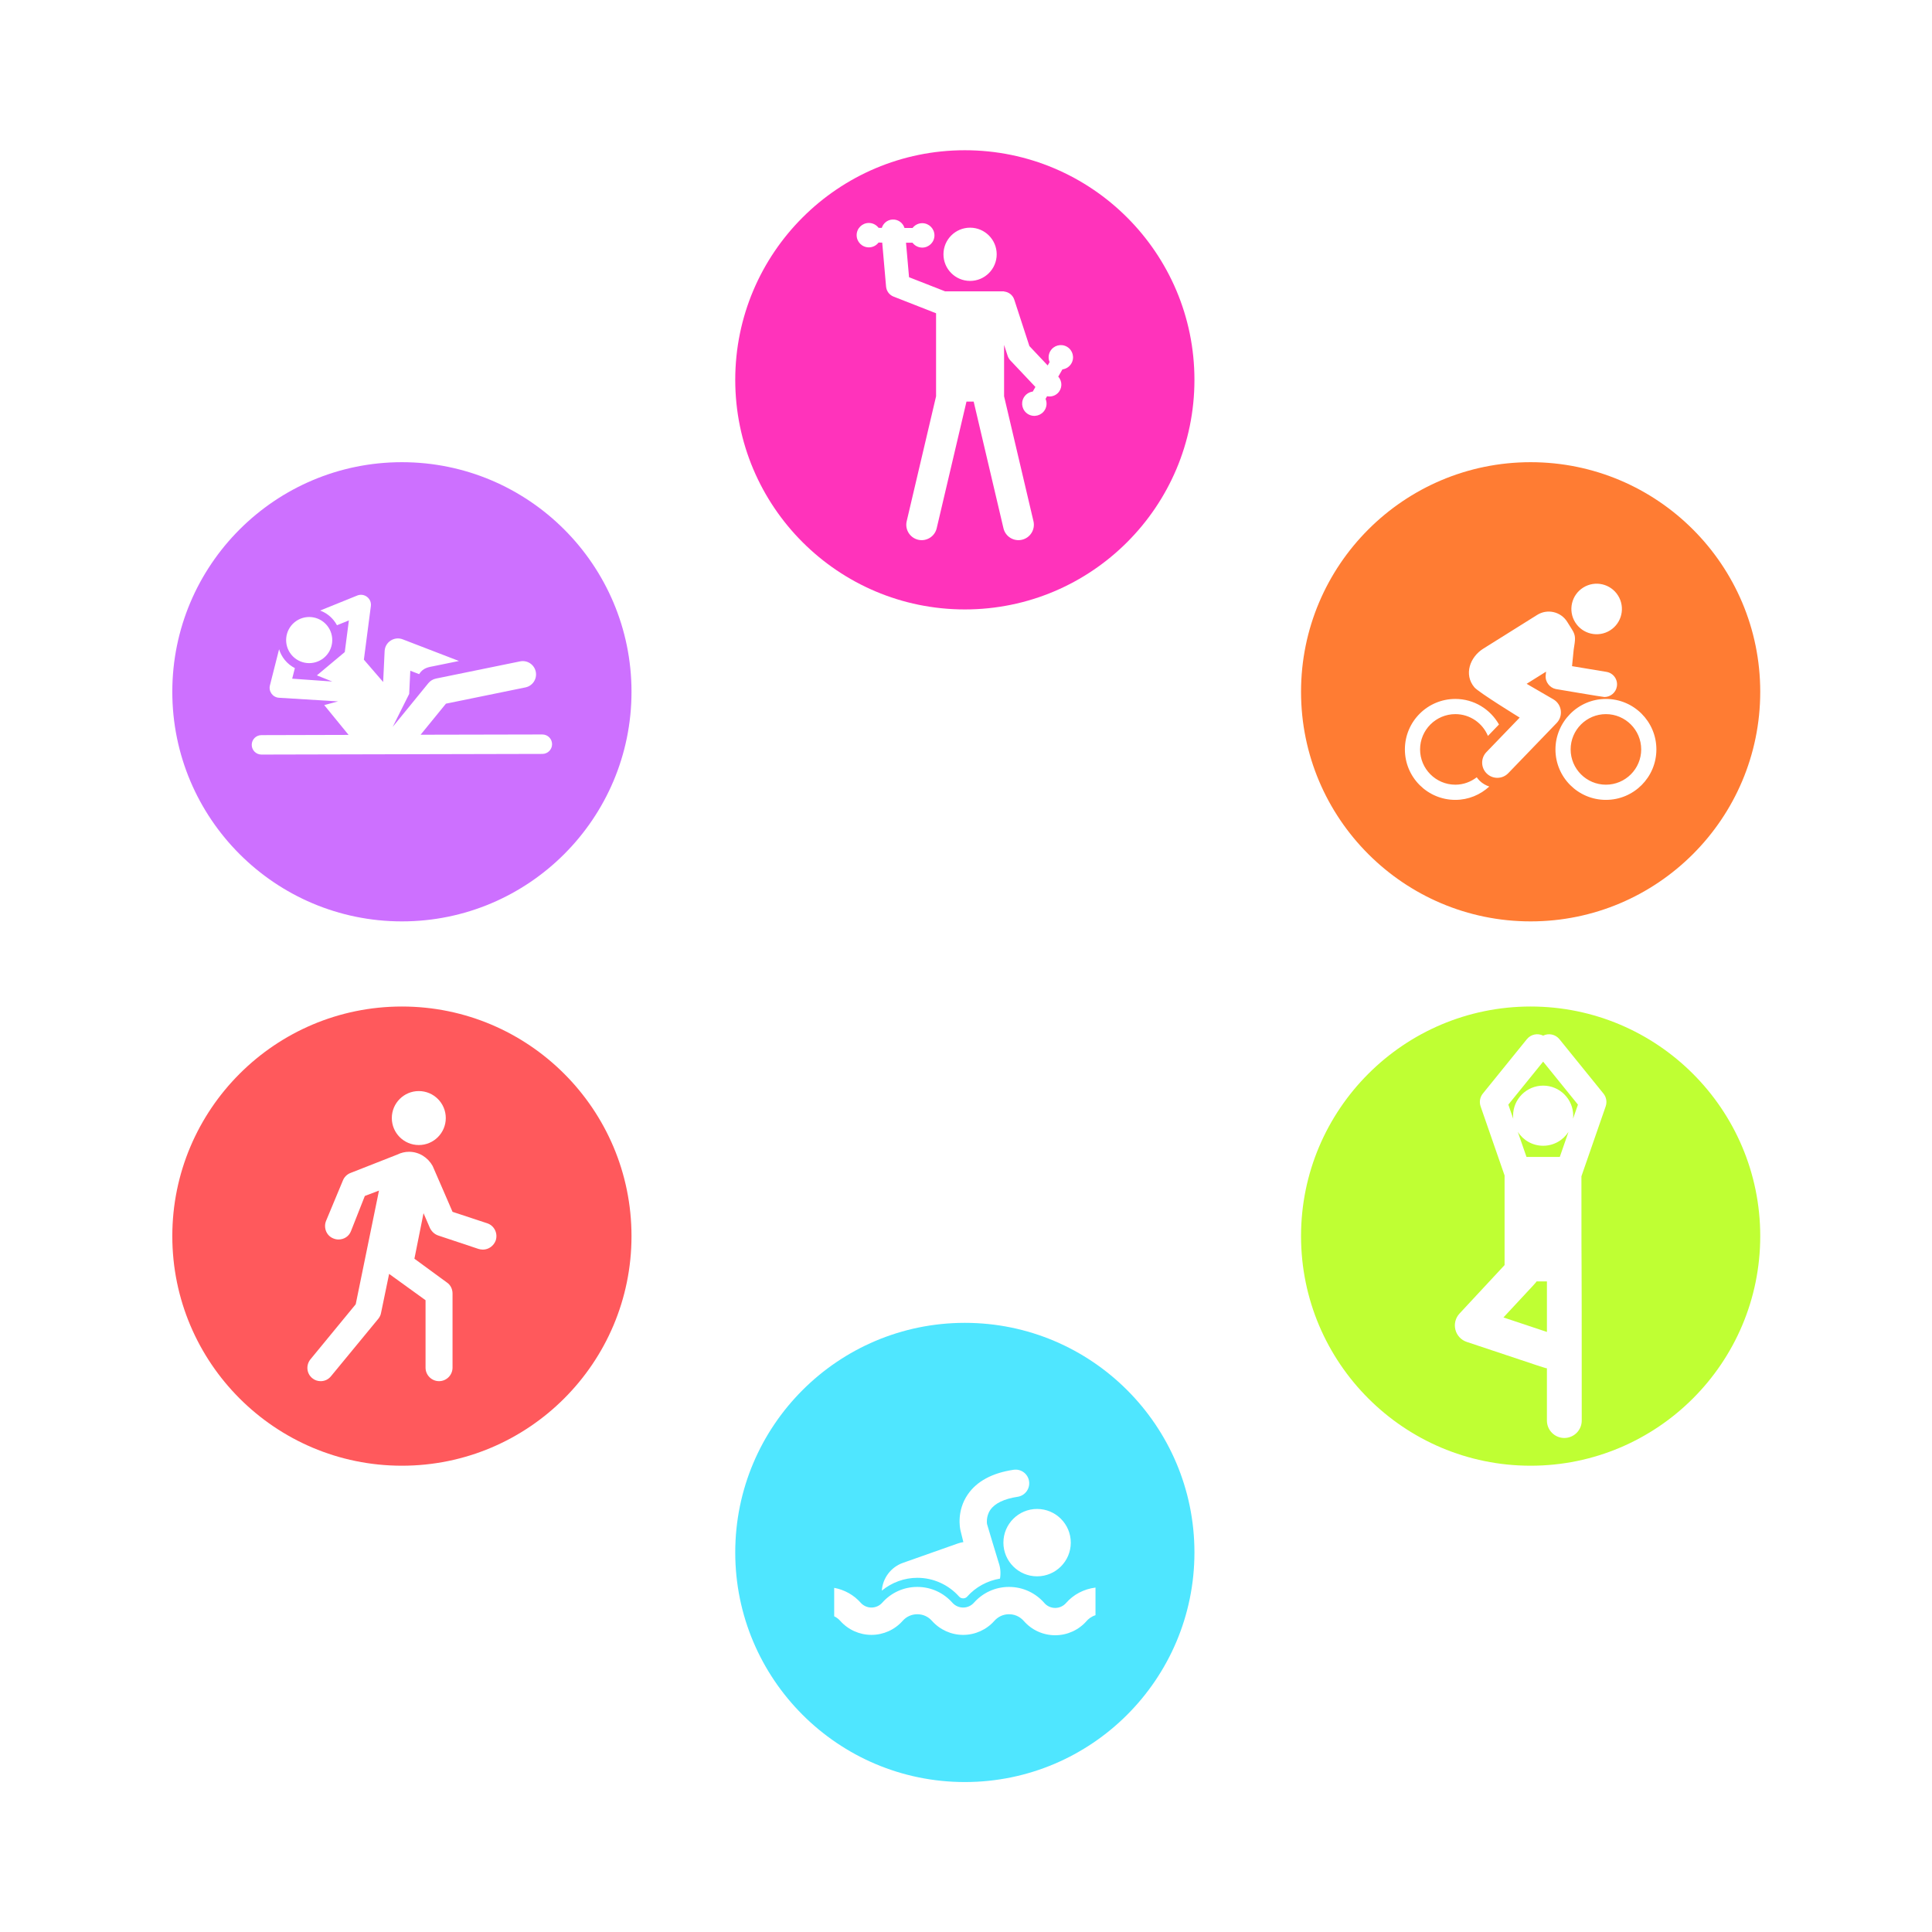
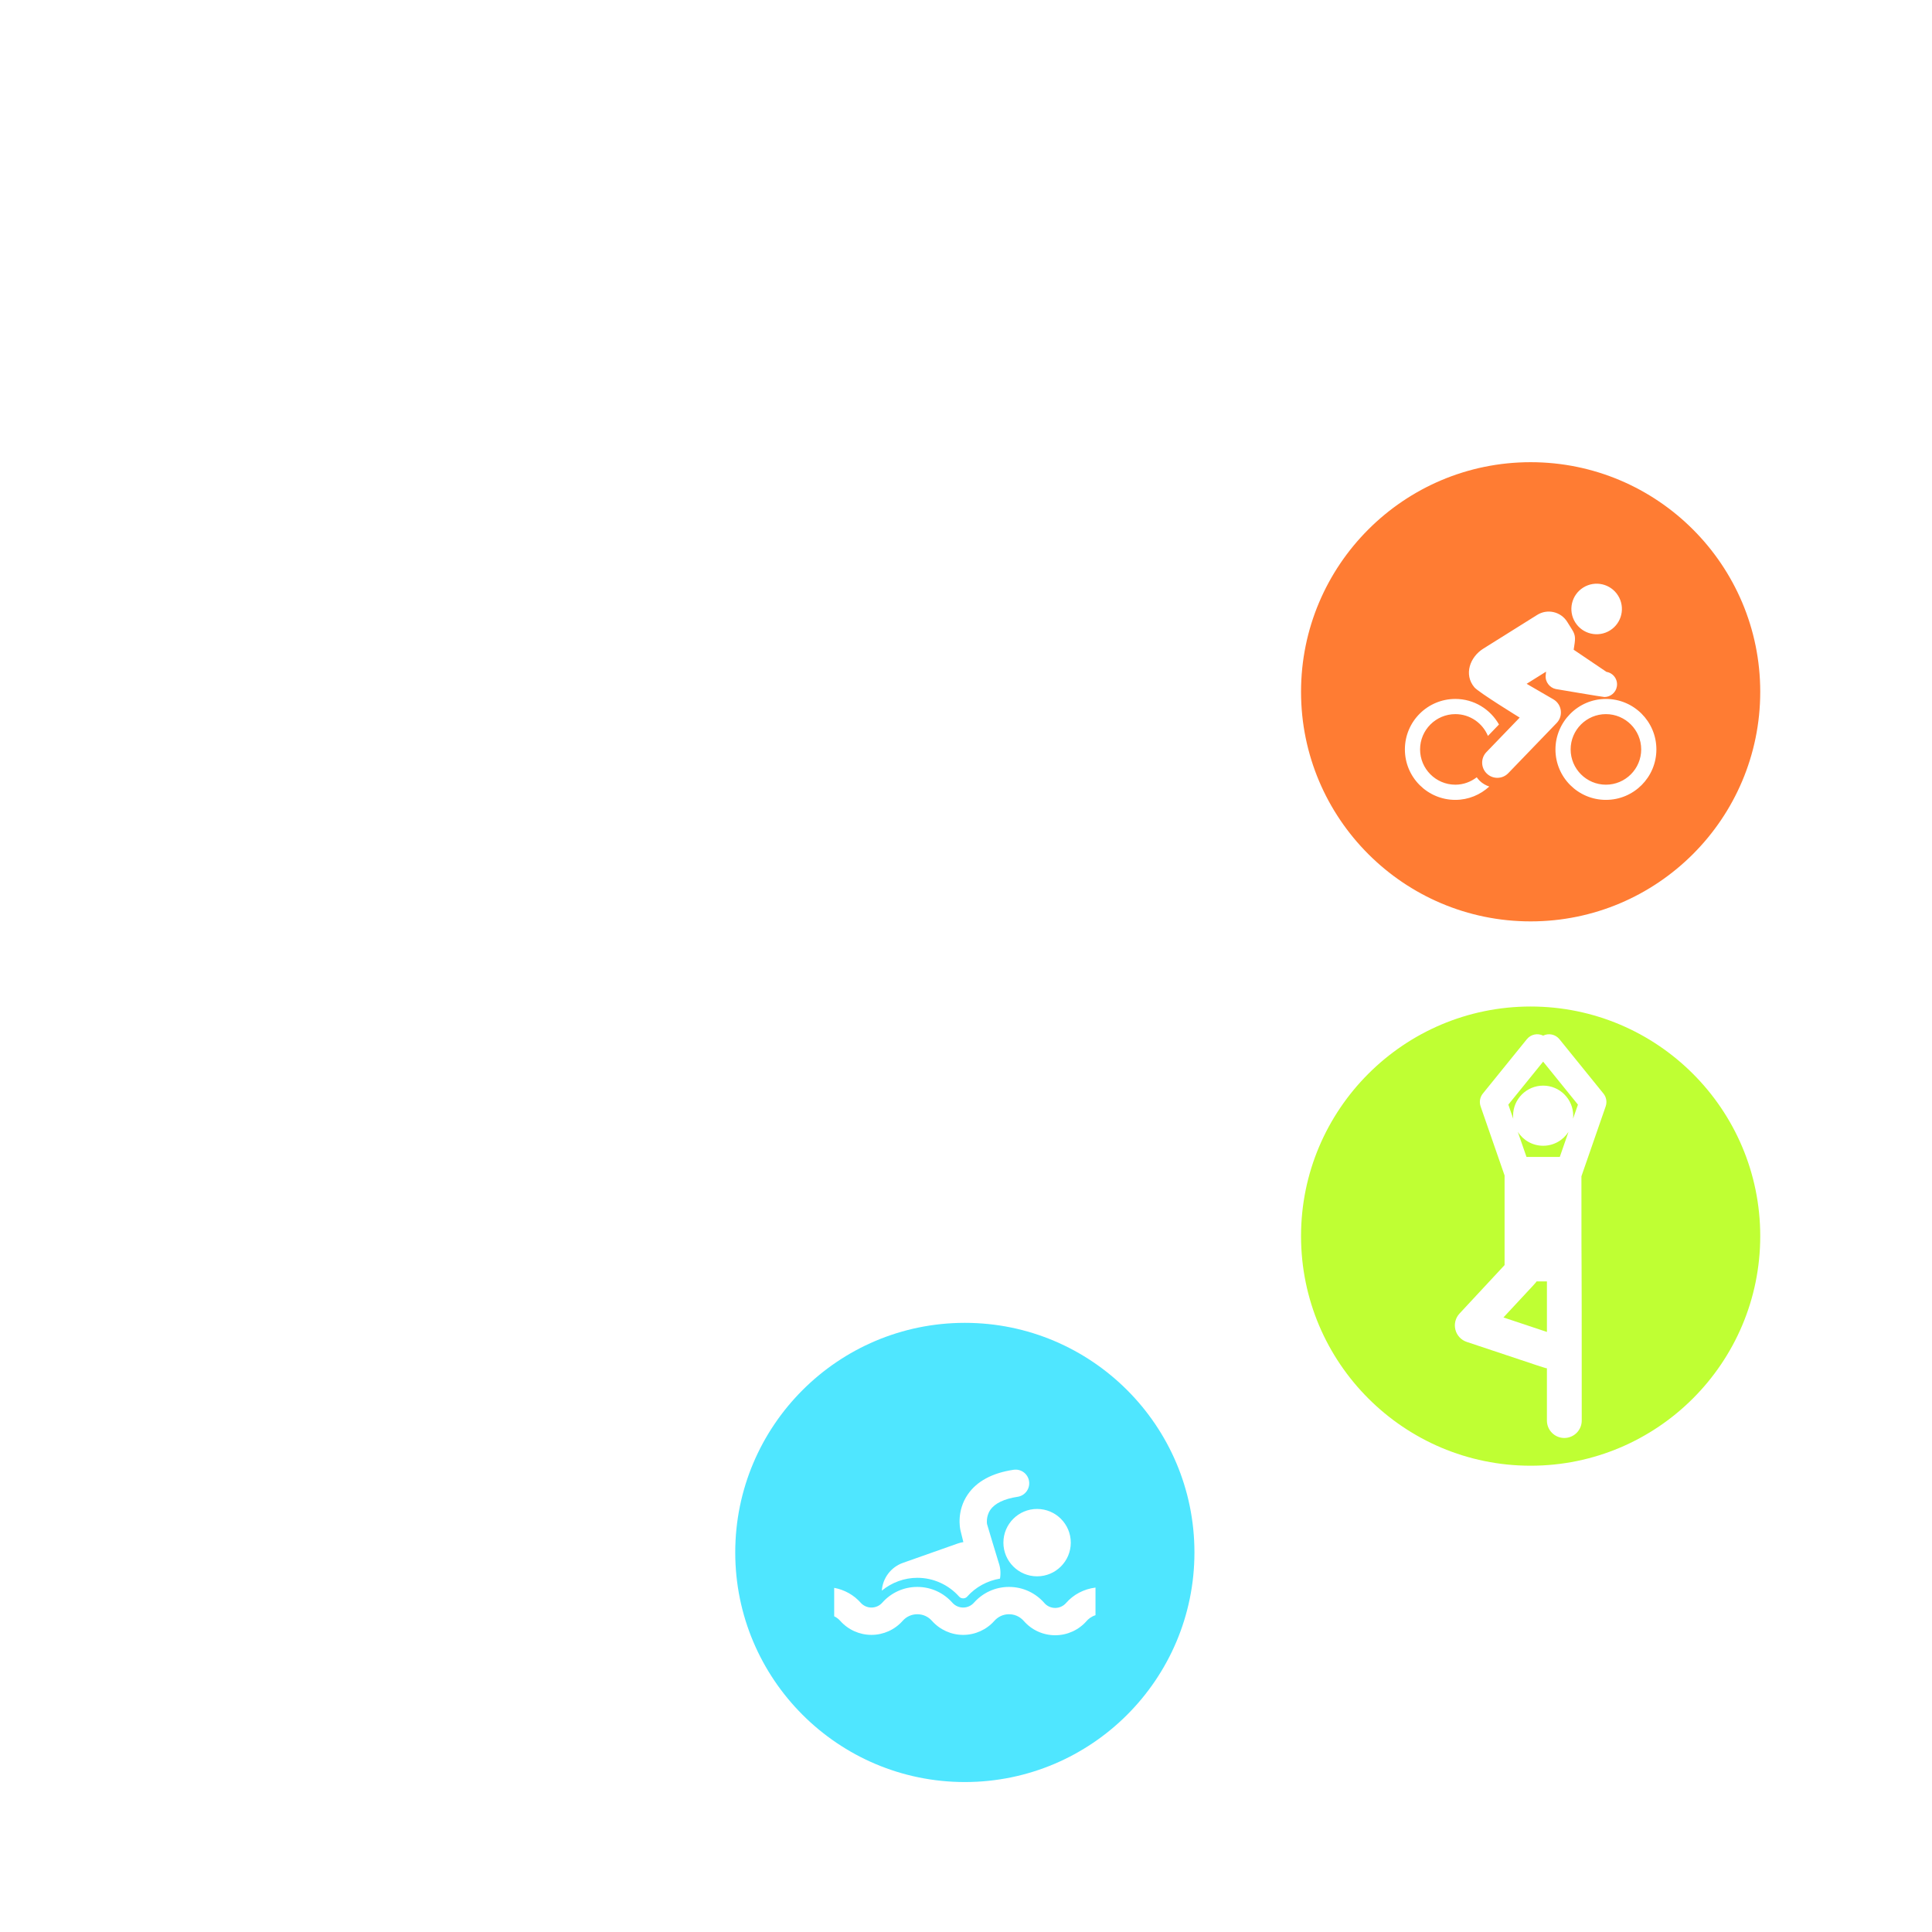
<svg xmlns="http://www.w3.org/2000/svg" width="100%" height="100%" viewBox="0 0 512 512" version="1.1" xml:space="preserve" style="fill-rule:evenodd;clip-rule:evenodd;stroke-linejoin:round;stroke-miterlimit:2;">
  <g transform="matrix(0.644,0,0,0.644,100.199,20.54)">
-     <path d="M241.45,29.93C293.596,29.93 335.931,72.265 335.931,124.411C335.931,176.556 293.596,218.892 241.45,218.892C189.305,218.892 146.969,176.556 146.969,124.411C146.969,72.265 189.305,29.93 241.45,29.93ZM243.605,61.797C237.559,61.797 232.651,66.705 232.651,72.75C232.651,78.795 237.559,83.703 243.605,83.703C249.65,83.703 254.558,78.795 254.558,72.75C254.558,66.705 249.65,61.797 243.605,61.797ZM283.444,110.776C281.035,109.4 277.967,110.237 276.59,112.646C275.78,114.064 275.742,115.71 276.336,117.106L275.545,118.49L268.013,110.508L261.788,91.414C261.166,89.506 259.479,88.245 257.6,88.071L257.6,88.002L233.313,88.002C233.256,87.977 233.202,87.948 233.144,87.925L218.489,82.182L217.243,67.973L219.911,67.984C220.823,69.196 222.267,69.985 223.901,69.992C226.675,70.003 228.933,67.763 228.944,64.989C228.956,62.215 226.716,59.957 223.942,59.946C222.308,59.939 220.858,60.717 219.935,61.921L216.61,61.908C215.959,59.739 213.858,58.252 211.514,58.455C209.482,58.634 207.852,60.035 207.283,61.87L205.959,61.865C205.046,60.653 203.602,59.864 201.968,59.857C199.195,59.845 196.936,62.085 196.925,64.859C196.914,67.633 199.153,69.891 201.928,69.902C203.561,69.909 205.012,69.131 205.934,67.927L207.449,67.933L209.036,86.045C209.198,87.89 210.391,89.484 212.115,90.159L229.585,97.005C229.593,97.009 229.601,97.011 229.61,97.014L229.61,131.186L217.522,182.59C216.72,185.999 218.834,189.413 222.243,190.215C225.654,191.016 229.066,188.902 229.867,185.494L242.128,133.357L245.082,133.357L257.343,185.494C258.144,188.902 261.557,191.016 264.967,190.215C268.377,189.413 270.49,185.999 269.688,182.59L257.6,131.186L257.6,110.033L259.079,114.571C259.302,115.255 259.675,115.882 260.169,116.406L270.488,127.342L269.403,129.241C267.899,129.438 266.501,130.306 265.69,131.725C264.314,134.133 265.151,137.202 267.56,138.578C269.968,139.954 273.037,139.117 274.413,136.708C275.224,135.29 275.261,133.644 274.667,132.248L275.29,131.159C276.872,131.49 278.482,131.028 279.64,129.935C281.579,128.106 281.683,125.065 279.892,123.103L281.601,120.113C283.105,119.916 284.503,119.048 285.313,117.629C286.69,115.221 285.852,112.153 283.444,110.776Z" style="fill:rgb(255,0,170);fill-opacity:0.8;" />
-   </g>
+     </g>
  <g transform="matrix(0.644,0,0,0.644,250.141,103.21)">
-     <path d="M241.45,29.93C293.596,29.93 335.931,72.265 335.931,124.411C335.931,176.556 293.596,218.892 241.45,218.892C189.305,218.892 146.969,176.556 146.969,124.411C146.969,72.265 189.305,29.93 241.45,29.93ZM219.269,159.592C216.82,161.475 213.793,162.641 210.472,162.641C202.467,162.641 195.954,156.128 195.954,148.123C195.954,140.117 202.467,133.604 210.472,133.604C216.513,133.604 221.694,137.318 223.878,142.578L228.425,137.863C224.844,131.615 218.189,127.355 210.472,127.355C199.001,127.355 189.705,136.653 189.705,148.123C189.705,159.592 199.001,168.89 210.472,168.89C215.868,168.89 220.738,166.781 224.432,163.404C223.014,162.928 221.669,162.173 220.52,161.067C220.046,160.609 219.637,160.108 219.269,159.592ZM250.802,127.514L239.806,121.127C244.71,118.057 242.891,119.194 247.796,116.124L247.641,117.687C247.376,120.345 249.336,122.779 251.803,123.279C251.862,123.291 271.107,126.562 271.809,126.562C274.309,126.562 276.516,124.755 276.938,122.207C277.41,119.369 275.492,116.688 272.655,116.218L258.487,113.864L259.161,107.103C259.84,102.783 260.135,101.428 258.521,98.851L256.493,95.608C253.873,91.424 248.349,90.144 244.154,92.77L221.958,106.668C216.506,110.081 213.848,117.278 218.299,122.572C220.037,124.641 236.943,135.03 236.943,135.03L223.251,149.232C220.855,151.716 220.926,155.672 223.412,158.066C224.624,159.236 226.187,159.818 227.749,159.818C229.386,159.818 231.022,159.179 232.246,157.905L252.161,137.253C254.97,134.346 254.311,129.552 250.802,127.514ZM272.429,127.355C260.839,127.355 251.662,136.917 251.662,148.123C251.662,159.592 260.959,168.89 272.429,168.89C283.897,168.89 293.196,159.592 293.196,148.123C293.196,136.653 283.897,127.355 272.429,127.355ZM272.429,162.641C264.425,162.641 257.911,156.128 257.911,148.123C257.911,140.117 264.425,133.604 272.429,133.604C280.434,133.604 286.947,140.117 286.947,148.123C286.947,156.128 280.434,162.641 272.429,162.641ZM274.13,99.145C278.998,96.096 280.472,89.681 277.425,84.815C274.378,79.945 267.962,78.47 263.095,81.518C258.229,84.565 256.754,90.978 259.799,95.844C262.846,100.714 269.262,102.191 274.13,99.145Z" style="fill:rgb(255,92,0);fill-opacity:0.8;" />
+     <path d="M241.45,29.93C293.596,29.93 335.931,72.265 335.931,124.411C335.931,176.556 293.596,218.892 241.45,218.892C189.305,218.892 146.969,176.556 146.969,124.411C146.969,72.265 189.305,29.93 241.45,29.93ZM219.269,159.592C216.82,161.475 213.793,162.641 210.472,162.641C202.467,162.641 195.954,156.128 195.954,148.123C195.954,140.117 202.467,133.604 210.472,133.604C216.513,133.604 221.694,137.318 223.878,142.578L228.425,137.863C224.844,131.615 218.189,127.355 210.472,127.355C199.001,127.355 189.705,136.653 189.705,148.123C189.705,159.592 199.001,168.89 210.472,168.89C215.868,168.89 220.738,166.781 224.432,163.404C223.014,162.928 221.669,162.173 220.52,161.067C220.046,160.609 219.637,160.108 219.269,159.592ZM250.802,127.514L239.806,121.127C244.71,118.057 242.891,119.194 247.796,116.124L247.641,117.687C247.376,120.345 249.336,122.779 251.803,123.279C251.862,123.291 271.107,126.562 271.809,126.562C274.309,126.562 276.516,124.755 276.938,122.207C277.41,119.369 275.492,116.688 272.655,116.218L259.161,107.103C259.84,102.783 260.135,101.428 258.521,98.851L256.493,95.608C253.873,91.424 248.349,90.144 244.154,92.77L221.958,106.668C216.506,110.081 213.848,117.278 218.299,122.572C220.037,124.641 236.943,135.03 236.943,135.03L223.251,149.232C220.855,151.716 220.926,155.672 223.412,158.066C224.624,159.236 226.187,159.818 227.749,159.818C229.386,159.818 231.022,159.179 232.246,157.905L252.161,137.253C254.97,134.346 254.311,129.552 250.802,127.514ZM272.429,127.355C260.839,127.355 251.662,136.917 251.662,148.123C251.662,159.592 260.959,168.89 272.429,168.89C283.897,168.89 293.196,159.592 293.196,148.123C293.196,136.653 283.897,127.355 272.429,127.355ZM272.429,162.641C264.425,162.641 257.911,156.128 257.911,148.123C257.911,140.117 264.425,133.604 272.429,133.604C280.434,133.604 286.947,140.117 286.947,148.123C286.947,156.128 280.434,162.641 272.429,162.641ZM274.13,99.145C278.998,96.096 280.472,89.681 277.425,84.815C274.378,79.945 267.962,78.47 263.095,81.518C258.229,84.565 256.754,90.978 259.799,95.844C262.846,100.714 269.262,102.191 274.13,99.145Z" style="fill:rgb(255,92,0);fill-opacity:0.8;" />
  </g>
  <g transform="matrix(0.644,0,0,0.644,-48.985,103.21)">
-     <path d="M241.45,29.93C293.596,29.93 335.931,72.265 335.931,124.411C335.931,176.556 293.596,218.892 241.45,218.892C189.305,218.892 146.969,176.556 146.969,124.411C146.969,72.265 189.305,29.93 241.45,29.93ZM210.651,97.126C207.334,93.065 201.355,92.464 197.297,95.778C193.237,99.093 192.634,105.072 195.949,109.132C199.265,113.192 205.243,113.795 209.303,110.48C213.362,107.165 213.966,101.186 210.651,97.126ZM299.248,141.977L299.238,141.977C263.117,142.061 255.999,142.082 249.145,142.082L259.571,129.297L292.278,122.612C295.237,122.008 297.146,119.119 296.541,116.16C295.936,113.201 293.049,111.291 290.089,111.897L255.471,118.972C254.235,119.225 253.124,119.897 252.327,120.874L237.664,138.856L244.447,125.291L244.903,115.748L248.543,117.149C250.162,114.466 252.626,114.247 254.43,113.879L264.923,111.735L241.768,102.822C238.295,101.484 234.519,103.942 234.341,107.664L233.733,120.382L225.802,111.193L228.676,89.132C229.081,86.022 225.978,83.626 223.07,84.8L207.8,90.98C209.938,91.77 211.852,93.117 213.335,94.934C213.872,95.592 214.338,96.292 214.731,97.024L219.634,95.039L217.937,108.07L206.466,117.658L212.79,120.188L196.302,119.015L197.403,114.667C195.828,113.862 194.415,112.736 193.263,111.325C192.163,109.978 191.383,108.475 190.907,106.906L187.143,121.769C186.515,124.247 188.287,126.695 190.842,126.868L215.182,128.367L209.488,129.882L219.506,142.151L183.644,142.245C181.436,142.249 179.648,144.044 179.654,146.253C179.659,148.459 181.449,150.244 183.653,150.244L183.663,150.244C188.743,150.232 293.776,149.99 299.256,149.977C301.465,149.972 303.252,148.177 303.247,145.968C303.242,143.762 301.452,141.977 299.248,141.977Z" style="fill:rgb(192,77,255);fill-opacity:0.8;" />
-   </g>
+     </g>
  <g transform="matrix(0.644,0,0,0.644,250.141,247.463)">
    <path d="M241.45,29.93C293.596,29.93 335.931,72.265 335.931,124.411C335.931,176.556 293.596,218.892 241.45,218.892C189.305,218.892 146.969,176.556 146.969,124.411C146.969,72.265 189.305,29.93 241.45,29.93ZM271.409,65.748L253.304,43.384C251.655,41.346 248.853,40.798 246.596,41.908C244.339,40.798 241.537,41.346 239.888,43.384L221.783,65.748C220.585,67.228 220.237,69.222 220.861,71.02L230.727,99.454L230.727,136.337L212.183,156.277C210.524,158.061 209.885,160.566 210.488,162.927C211.09,165.288 212.852,167.181 215.164,167.951C249.51,179.398 247.099,178.66 248.15,178.791L248.15,200.314C248.15,204.27 251.358,207.477 255.314,207.477C259.27,207.477 262.477,204.27 262.477,200.314C262.477,104.659 262.347,160.699 262.347,99.791L272.331,71.021C272.956,69.222 272.607,67.228 271.409,65.748ZM253.453,91.817L239.74,91.817L236.151,81.473C238.345,84.931 242.205,87.228 246.603,87.228C250.983,87.228 254.828,84.95 257.027,81.516L253.453,91.817ZM248.151,163.844L230.258,157.88C244.334,142.745 243.389,143.826 243.892,143.056L248.151,143.056L248.151,163.844ZM258.914,76.076C258.953,75.675 258.974,75.268 258.974,74.856C258.974,68.023 253.435,62.483 246.602,62.483C239.769,62.483 234.229,68.022 234.229,74.856C234.229,75.284 234.251,75.707 234.294,76.123L232.273,70.301L246.596,52.609L260.918,70.301L258.914,76.076Z" style="fill:rgb(175,255,0);fill-opacity:0.8;" />
  </g>
  <g transform="matrix(0.644,0,0,0.644,-48.985,247.463)">
-     <path d="M241.45,29.93C293.596,29.93 335.931,72.265 335.931,124.411C335.931,176.556 293.596,218.892 241.45,218.892C189.305,218.892 146.969,176.556 146.969,124.411C146.969,72.265 189.305,29.93 241.45,29.93ZM276.581,119.136L262.284,114.416C262.284,114.416 254.371,96.093 254.094,95.538C252.15,92.068 248.541,89.708 244.377,89.708C242.711,89.708 241.046,90.125 239.658,90.819L220.224,98.453C218.836,99.008 217.726,100.119 217.17,101.507L210.23,118.164C209.119,120.94 210.369,124.272 213.284,125.382C213.978,125.66 214.672,125.799 215.366,125.799C217.587,125.799 219.669,124.549 220.502,122.328L226.193,107.892L232.023,105.671L222.445,152.45L203.845,175.076C201.901,177.436 202.179,180.906 204.539,182.85C205.51,183.683 206.76,184.099 208.009,184.099C209.675,184.099 211.201,183.405 212.312,182.017L231.745,158.419C232.301,157.725 232.717,156.892 232.856,156.059L236.187,139.957L251.179,150.785L251.179,178.547C251.179,181.6 253.677,184.099 256.731,184.099C259.785,184.099 262.284,181.6 262.284,178.547L262.284,148.008C262.284,146.204 261.451,144.538 260.063,143.566L246.598,133.711L250.346,114.972L252.983,121.079C253.677,122.467 254.788,123.578 256.315,124.133L272.972,129.685C273.527,129.824 274.082,129.963 274.776,129.963C277.136,129.963 279.218,128.436 280.051,126.215C281.023,123.3 279.496,120.108 276.581,119.136ZM248.403,64.722C242.274,64.722 237.298,69.698 237.298,75.827C237.298,81.956 242.274,86.932 248.403,86.932C254.531,86.932 259.507,81.956 259.507,75.827C259.507,69.698 254.531,64.722 248.403,64.722Z" style="fill:rgb(255,48,52);fill-opacity:0.8;" />
-   </g>
+     </g>
  <g transform="matrix(0.644,0,0,0.644,100.199,331.293)">
    <path d="M241.45,29.93C293.596,29.93 335.931,72.265 335.931,124.411C335.931,176.556 293.596,218.892 241.45,218.892C189.305,218.892 146.969,176.556 146.969,124.411C146.969,72.265 189.305,29.93 241.45,29.93ZM239.131,142.617C239.953,143.535 241.557,143.542 242.382,142.614C245.928,138.623 250.727,136.04 255.91,135.187C256.267,133.073 256.157,130.846 255.397,128.685C254.996,127.551 250.587,112.741 250.587,112.741C250.58,112.71 250.052,109.658 251.926,106.914C253.783,104.198 257.671,102.334 263.152,101.512C266.222,101.053 268.339,98.196 267.883,95.126C267.435,92.057 264.598,89.936 261.491,90.395C252.714,91.704 246.366,95.126 242.646,100.563C238.014,107.329 239.439,114.434 239.648,115.328L240.841,120.158C240.114,120.285 239.381,120.432 238.669,120.686L215.99,128.692C210.907,130.487 207.638,135.091 207.279,140.137C211.372,136.766 216.528,134.851 221.9,134.851C228.474,134.844 234.756,137.681 239.131,142.617ZM271.182,106.513C263.531,106.513 257.318,112.726 257.318,120.377C257.318,128.029 263.531,134.241 271.182,134.241C278.834,134.241 285.046,128.029 285.046,120.377C285.046,112.726 278.834,106.513 271.182,106.513ZM283.094,145.221C281.973,146.505 280.343,147.245 278.626,147.245C276.92,147.245 275.286,146.509 274.17,145.221C270.631,141.165 265.458,138.599 259.631,138.599C253.855,138.599 248.723,141.11 245.188,145.097C244.064,146.365 242.458,147.088 240.762,147.088C239.069,147.088 237.456,146.368 236.329,145.101C232.787,141.113 227.669,138.599 221.889,138.599C216.117,138.599 210.985,141.11 207.453,145.101C206.323,146.368 204.716,147.088 203.017,147.088C201.332,147.088 199.711,146.368 198.591,145.104C195.799,141.953 191.996,139.781 187.683,138.979L187.683,150.674C188.608,151.133 189.461,151.754 190.177,152.565C193.435,156.231 198.111,158.334 203.02,158.334C207.926,158.334 212.609,156.234 215.857,152.559C217.419,150.805 219.567,149.839 221.893,149.839C224.226,149.839 226.37,150.805 227.922,152.562C231.177,156.231 235.856,158.338 240.765,158.338C245.667,158.338 250.35,156.231 253.598,152.562C255.157,150.805 257.305,149.839 259.638,149.839C262.81,149.839 264.8,151.579 265.705,152.61C268.959,156.344 273.669,158.489 278.647,158.489C283.607,158.482 288.321,156.341 291.569,152.61C292.213,151.873 293.436,150.798 295.217,150.233L295.217,138.863C290.394,139.472 286.132,141.744 283.094,145.221Z" style="fill:rgb(36,224,255);fill-opacity:0.8;" />
  </g>
</svg>